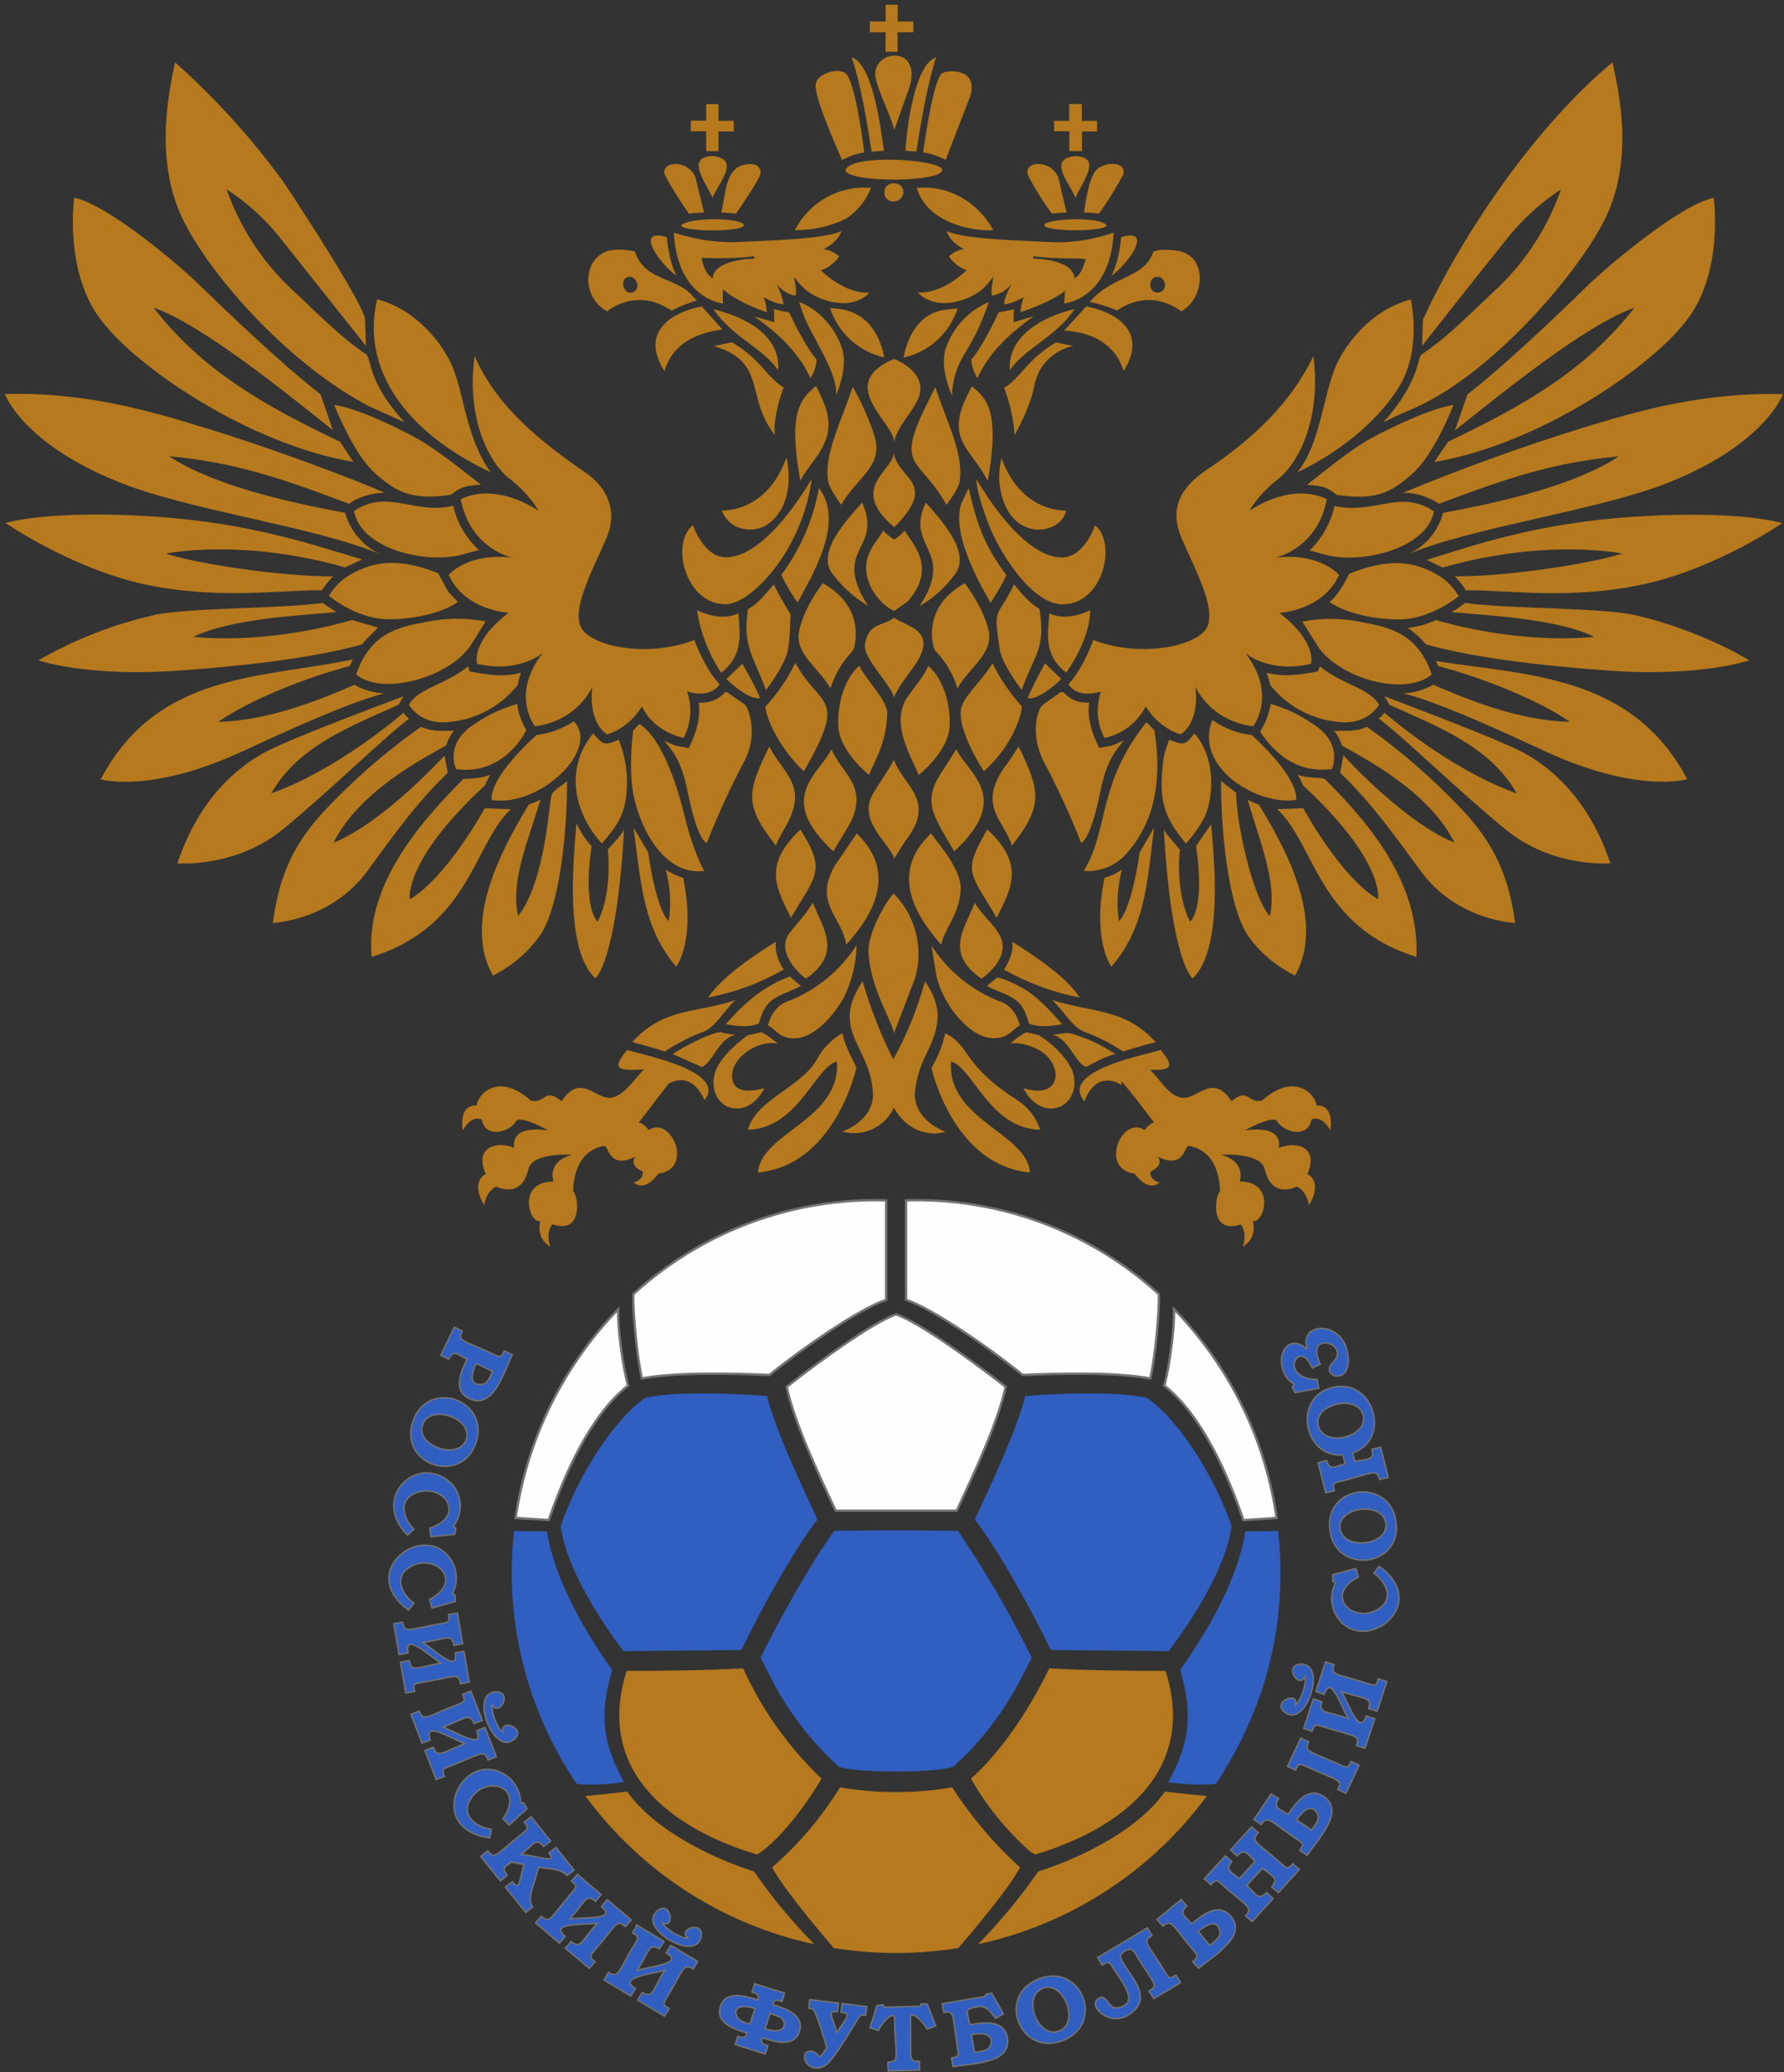
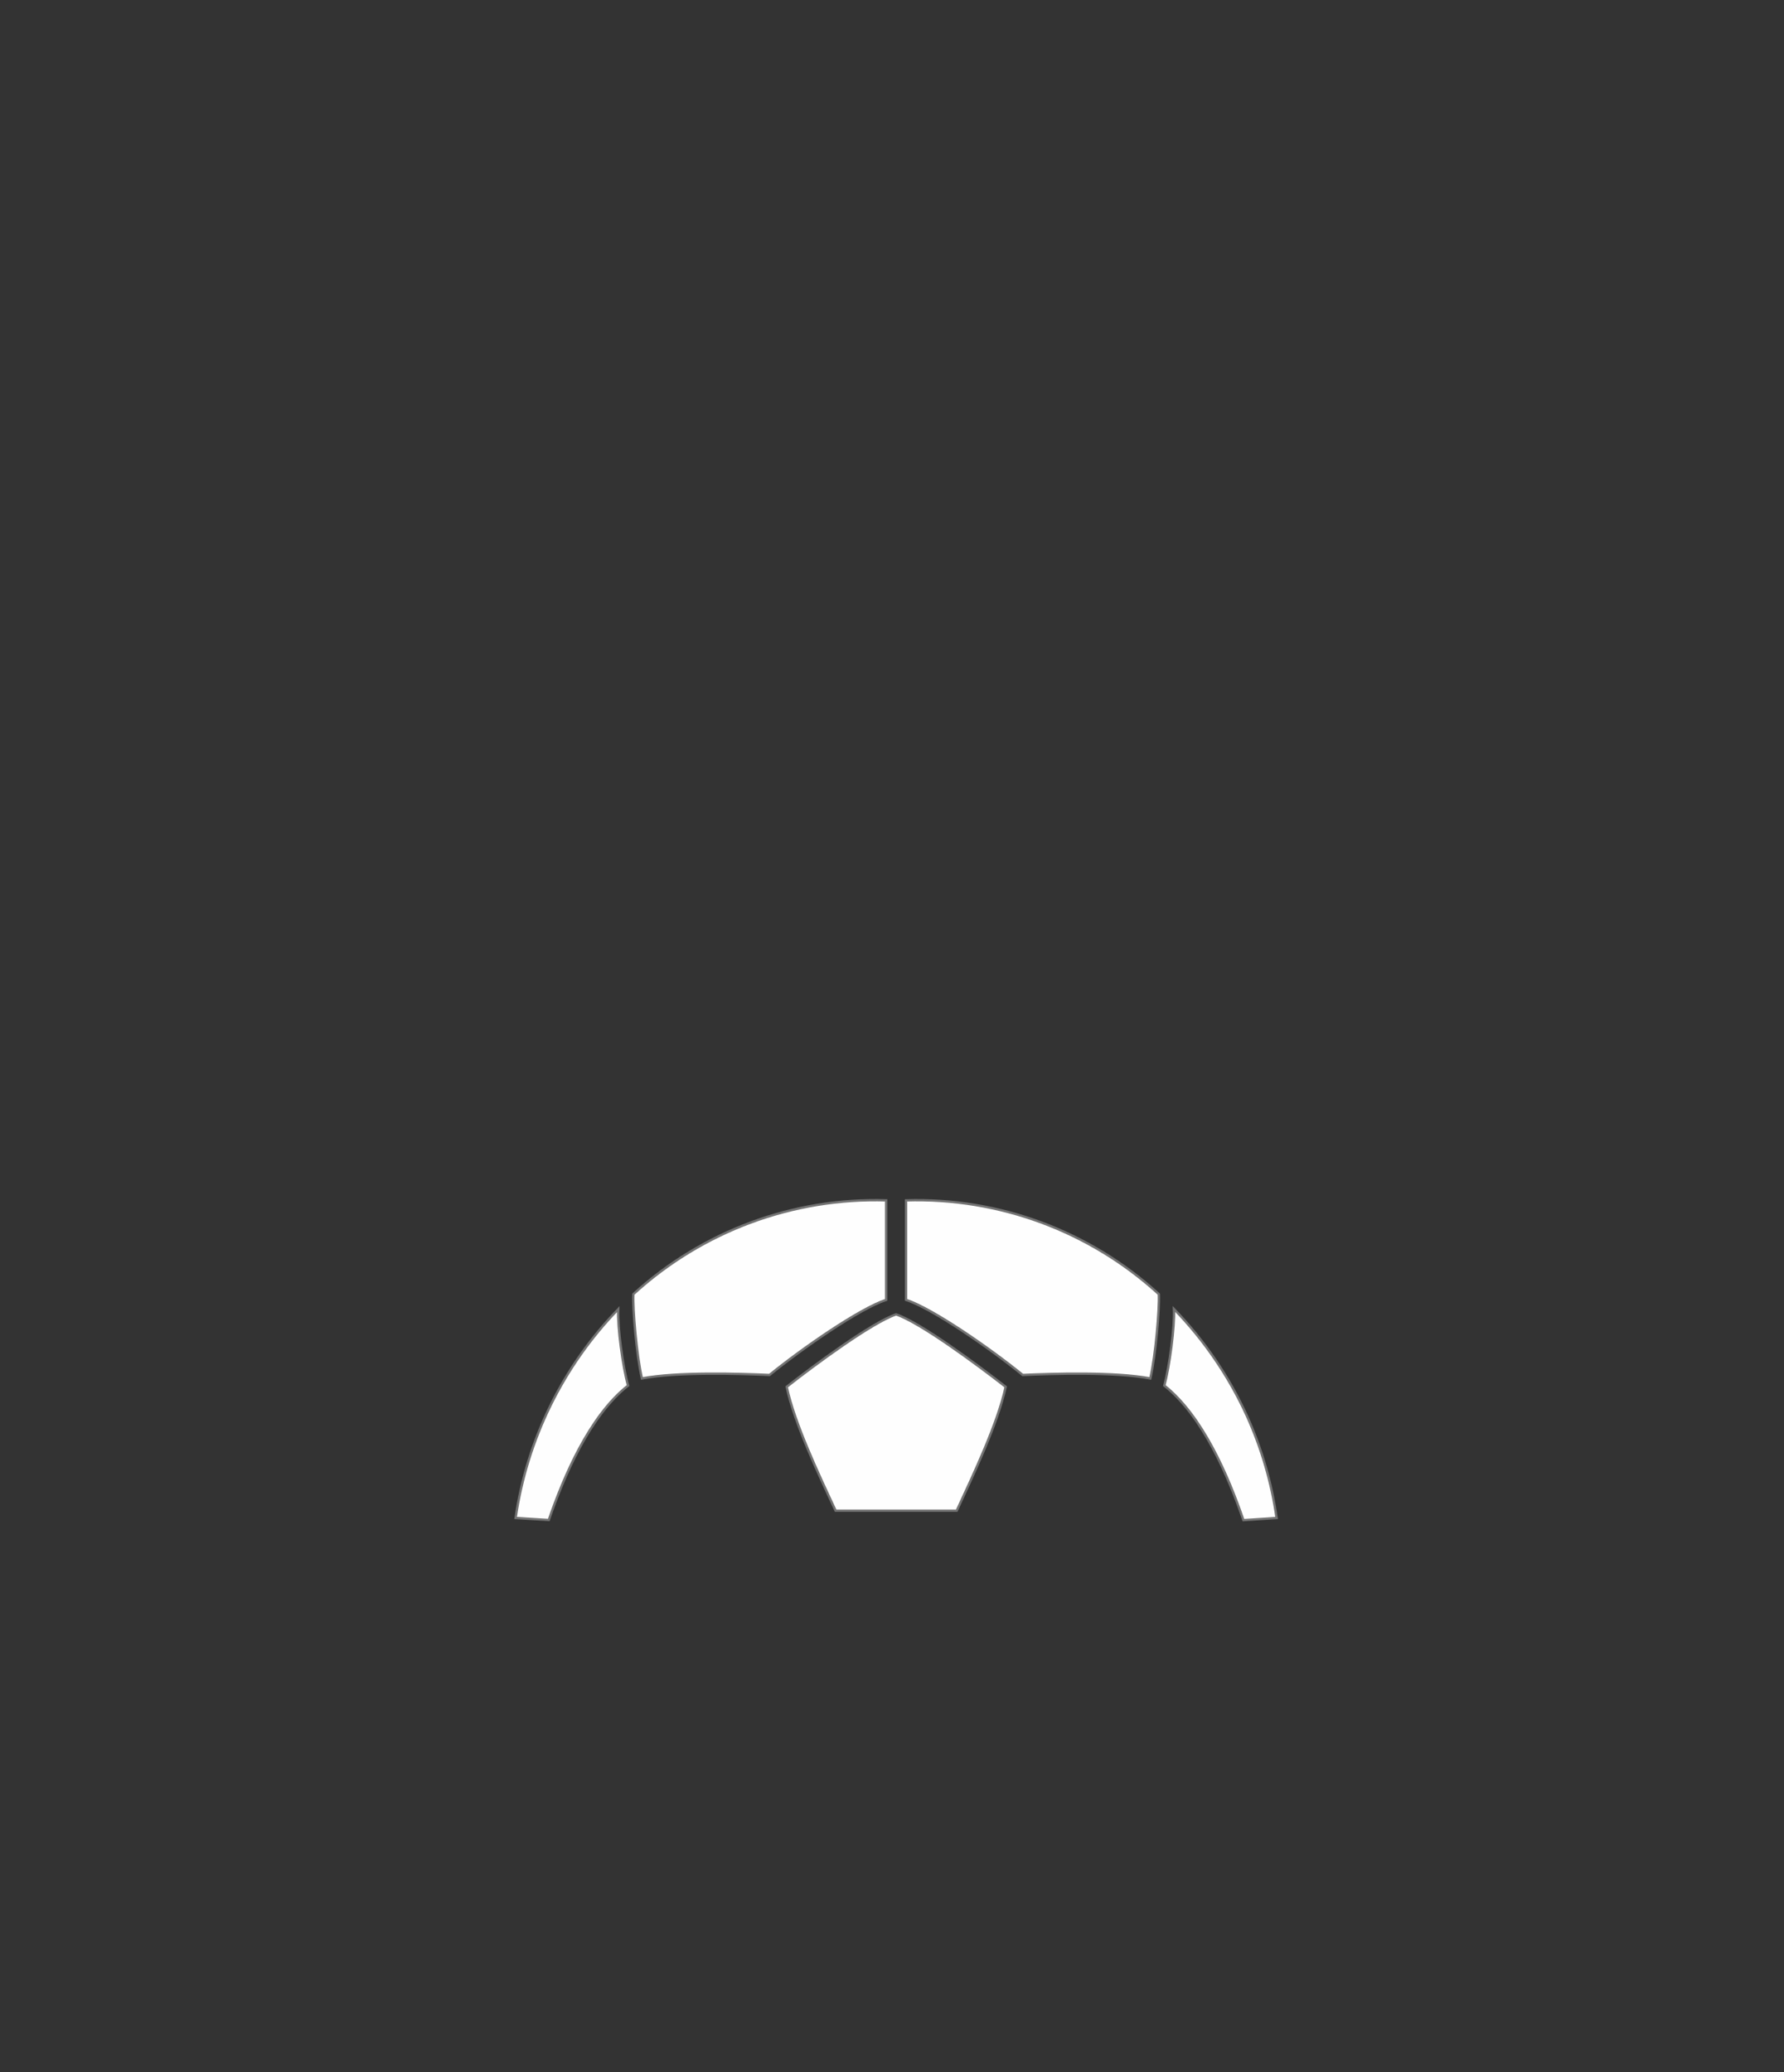
<svg xmlns="http://www.w3.org/2000/svg" width="99" height="115" viewBox="0 0 99 115" fill="none">
  <rect x="0" y="0" width="99" height="115" fill="#333333" stroke="none" />
-   <path fill-rule="evenodd" clip-rule="evenodd" d="M45.365 84.336C44.103 85.943 42.193 89.375 41.142 91.579L34.597 91.64C33.204 89.788 31.443 87.031 31.11 84.705C31.96 82.177 33.958 78.867 35.789 77.594C37.015 77.269 40.108 77.278 42.561 77.48C43.052 79.429 44.462 82.387 45.365 84.336ZM49.728 84.933L53.153 84.96C54.69 87.206 56.061 89.562 57.254 92.009L56.745 92.992C55.795 94.897 54.5 96.609 52.925 98.04C52.137 98.417 47.318 98.417 46.53 98.04C44.955 96.609 43.66 94.897 42.71 92.992L42.202 92C43.253 89.902 44.918 86.847 46.302 84.96L49.728 84.933ZM28.526 84.968L30.348 84.995C30.786 87.698 32.416 90.472 33.967 92.694C33.266 95.099 33.397 96.688 34.632 98.909C34.247 98.97 32.889 99.12 32.004 99.005C29.21 94.889 27.976 89.907 28.526 84.96V84.968ZM67.478 99.005C66.602 99.12 65.209 98.97 64.823 98.918C66.05 96.688 66.198 95.099 65.489 92.694C67.04 90.472 68.678 87.69 69.107 84.995L70.93 84.968C71.481 90.078 70.246 94.8 67.478 99.005ZM54.091 84.345C54.993 82.387 56.404 79.429 56.894 77.48C59.347 77.278 62.431 77.269 63.666 77.594C65.506 78.867 67.504 82.186 68.345 84.705C68.012 87.031 66.242 89.788 64.858 91.64L58.313 91.579C57.262 89.384 55.352 85.943 54.091 84.336V84.345Z" fill="#305EC1" />
  <path fill-rule="evenodd" clip-rule="evenodd" d="M49.728 72.95C51.077 73.407 54.196 75.716 55.808 76.971C55.37 78.99 54.038 81.799 53.092 83.845H46.372C45.417 81.799 44.086 78.99 43.656 76.971C45.251 75.716 48.387 73.407 49.728 72.95ZM69.195 78.586C70.009 80.386 70.564 82.292 70.842 84.249L69.002 84.371C68.17 81.948 66.75 78.595 64.613 76.901C64.902 75.821 65.191 73.653 65.147 72.652C66.826 74.383 68.195 76.391 69.195 78.586ZM64.306 71.827C64.35 72.617 64.131 75.224 63.833 76.506C61.879 76.128 58.349 76.242 56.754 76.313C54.932 74.829 51.752 72.626 50.28 72.143V66.621C55.448 66.464 60.475 68.328 64.297 71.818L64.306 71.827ZM35.149 71.827C35.105 72.617 35.325 75.224 35.622 76.506C37.576 76.128 41.107 76.242 42.701 76.313C44.524 74.829 47.704 72.626 49.176 72.143V66.621C44.007 66.464 38.98 68.328 35.158 71.818L35.149 71.827ZM34.308 72.661C34.264 73.661 34.553 75.821 34.851 76.901C32.705 78.595 31.286 81.948 30.453 84.363L28.613 84.249C29.249 79.882 31.242 75.828 34.308 72.661Z" fill="#FEFEFE" stroke="#737373" stroke-width="0.13" />
-   <path fill-rule="evenodd" clip-rule="evenodd" d="M71.447 98.031L72.182 96.468L72.629 96.67C72.349 97.267 72.62 97.144 74.513 98.013C74.82 98.154 74.863 98.013 74.977 97.759L75.424 97.969L74.688 99.532L74.241 99.321C74.522 98.733 74.267 98.865 72.366 97.987C72.06 97.847 72.016 97.969 71.893 98.242L71.447 98.031ZM73.961 87.76V87.4L75.24 87.049L75.38 87.523C73.365 88.568 75.196 90.244 76.589 89.235C77.369 88.673 76.87 87.751 76.239 87.312L76.537 86.926C79.559 89.112 75.538 92.035 74.136 89.639C73.986 89.365 73.904 89.059 73.9 88.746C73.895 88.434 73.967 88.126 74.11 87.848L73.961 87.76ZM74.364 84.828C74.522 86.074 77.062 85.793 76.905 84.547C76.756 83.318 74.215 83.608 74.364 84.828ZM73.794 84.916C73.488 82.396 77.159 81.975 77.474 84.486C77.79 86.987 74.11 87.426 73.794 84.907V84.916ZM73.155 79.13C73.462 80.36 75.95 79.771 75.643 78.542C75.345 77.34 72.848 77.937 73.155 79.13ZM75.065 80.641L75.187 81.115C75.844 80.948 76.3 81.088 76.134 80.439L76.615 80.316L77.036 82.001L76.554 82.115C76.388 81.466 76.204 81.773 74.276 82.247C73.926 82.326 73.97 82.44 74.049 82.739L73.567 82.853L73.146 81.185L73.619 81.053C73.777 81.668 74.11 81.378 74.644 81.246L74.522 80.755C72.349 80.93 71.701 77.559 73.935 77.006C76.23 76.436 77.246 79.903 75.065 80.641ZM67.136 107.968L66.488 107.196C67.627 106.239 67.732 107.196 67.697 107.371C67.644 107.591 67.329 107.81 67.136 107.968ZM66.514 109.241C67.364 108.539 69.23 107.45 68.31 106.362C67.627 105.563 66.759 106.248 66.129 106.774C65.778 106.353 65.375 106.204 65.866 105.791L65.55 105.423L64.21 106.529L64.534 106.906C65.042 106.476 65.007 106.818 66.312 108.355C66.531 108.618 66.418 108.679 66.19 108.873L66.514 109.241ZM72.787 101.569L71.946 101.007C72.787 99.778 73.146 100.673 73.155 100.84C73.164 101.077 72.927 101.367 72.787 101.569ZM72.542 102.973C73.155 102.052 74.662 100.515 73.462 99.708C72.585 99.128 71.937 100.024 71.481 100.7C71.017 100.392 70.605 100.357 70.956 99.831L70.544 99.567L69.58 100.989L69.983 101.27C70.351 100.717 70.404 101.033 72.103 102.174C72.384 102.359 72.287 102.455 72.13 102.701L72.542 102.973ZM42.456 112.603C43.683 112.99 43.639 112.217 43.332 111.971L42.736 111.734L42.456 112.603ZM42.894 111.26C43.604 111.48 44.646 111.831 44.366 112.735C44.077 113.666 42.99 113.315 42.298 113.104C42.193 113.429 42.333 113.446 42.614 113.534L42.465 113.999L40.8 113.473L40.949 113.016C41.238 113.104 41.361 113.156 41.457 112.84C40.757 112.621 39.688 112.287 39.977 111.366C40.257 110.461 41.335 110.769 42.044 110.997C42.15 110.681 42.018 110.655 41.729 110.567L41.878 110.102L43.542 110.619L43.394 111.085C43.113 110.997 42.982 110.936 42.885 111.26H42.894ZM41.615 112.34L41.895 111.471C40.529 111.05 40.651 112.033 41.308 112.244L41.615 112.34ZM72.349 95.933L72.883 94.291L73.356 94.441C73.146 95.081 73.523 94.95 74.802 95.362C74.294 94.397 73.838 92.992 73.488 94.037L73.023 93.879L73.558 92.237L74.031 92.386C73.821 93.018 74.101 92.852 76.046 93.484C76.379 93.589 76.397 93.484 76.484 93.176L76.957 93.326L76.423 94.976L75.95 94.827C76.16 94.186 75.774 94.318 74.46 93.896C74.898 94.713 75.459 96.328 75.818 95.239L76.291 95.389L75.748 97.03L75.275 96.881C75.485 96.266 75.214 96.407 73.278 95.792C72.936 95.678 72.918 95.792 72.813 96.091L72.349 95.933ZM72.436 93.343C72.436 93.255 72.436 93.15 72.41 93.045C72.095 93.808 71.166 92.36 72.226 92.36C73.637 92.369 72.489 95.871 71.341 95.064C70.483 94.458 72.095 93.817 71.893 94.625C72.182 94.37 72.393 93.712 72.436 93.343ZM66.829 104.281L67.995 103L68.363 103.324C67.933 103.798 68.363 103.904 68.774 104.273L69.65 103.307C69.212 102.921 69.099 102.517 68.652 103.008L68.284 102.675L69.458 101.393L69.826 101.718C69.388 102.201 69.65 102.157 71.21 103.526C71.473 103.763 71.534 103.667 71.736 103.439L72.112 103.755L70.938 105.045L70.57 104.72C71.017 104.22 70.553 104.123 70.062 103.684L69.186 104.641C69.686 105.08 69.826 105.537 70.281 105.036L70.649 105.37L69.484 106.652L69.116 106.327C69.554 105.835 69.23 105.853 67.732 104.518C67.469 104.29 67.408 104.378 67.197 104.606L66.829 104.281ZM60.916 108.644L63.667 107.003L63.929 107.424C63.343 107.766 63.675 107.828 64.736 109.575C64.902 109.865 65.016 109.759 65.261 109.619L65.515 110.04L64.026 110.927L63.763 110.505C64.341 110.172 64.026 110.137 62.966 108.363C62.694 107.916 62.151 108.46 62.177 108.583C62.3 109.364 64.332 110.813 62.563 111.866C61.555 112.463 60.285 111.313 60.986 110.9C61.529 110.584 61.433 111.866 62.414 111.287C63.071 110.892 62.107 109.794 61.669 109.066C61.511 108.82 61.38 108.934 61.17 109.066L60.907 108.644H60.916ZM57.867 110.356C56.684 110.813 57.595 113.183 58.778 112.726C59.943 112.27 59.023 109.9 57.858 110.356H57.867ZM57.648 109.829C60.013 108.908 61.354 112.323 58.98 113.253C56.605 114.175 55.265 110.76 57.648 109.829ZM54.082 113.911L53.907 112.919C55.352 112.674 55.002 113.525 54.87 113.674C54.704 113.841 54.327 113.868 54.082 113.911ZM52.286 111.208L52.374 111.69C53.031 111.585 52.829 111.831 53.162 113.832C53.224 114.166 53.092 114.166 52.803 114.219L52.891 114.702C53.986 114.517 56.141 114.526 55.904 113.113C55.729 112.086 54.625 112.235 53.819 112.375C53.679 111.568 53.451 111.506 54.301 111.366C54.713 111.295 55.002 111.682 55.247 112.015L55.685 111.778L55.037 110.619L54.704 110.681L54.678 110.804L52.286 111.208ZM48.676 111.295L49.018 111.278L49.053 111.401L51.068 111.348L51.112 111.225L51.454 111.216L51.927 112.445L51.454 112.621C51.235 112.217 50.516 111.48 50.525 112.033C50.578 114.271 50.359 114.421 51.016 114.403L51.033 114.895L49.29 114.939L49.272 114.447C49.956 114.421 49.693 114.21 49.64 112.024C49.631 111.585 49.009 112.138 48.746 112.691L48.273 112.542L48.676 111.287V111.295ZM44.935 110.979L46.53 111.173L46.469 111.655C45.873 111.585 46.206 111.963 46.442 112.814C46.898 112.05 47.327 111.761 46.67 111.682L46.731 111.199L48.098 111.366L48.037 111.848C47.783 111.822 47.774 111.805 47.643 112.006C47.292 112.533 46.241 114.412 45.742 114.666C44.717 115.193 44.252 113.753 45.041 113.85C45.549 113.911 45.321 114.552 45.882 113.648C45.794 113.358 45.286 111.585 45.093 111.506C45.025 111.485 44.954 111.47 44.883 111.462L44.935 110.979ZM71.271 76.216C71.42 76.523 71.569 76.664 71.814 76.831L71.709 76.971L71.867 77.296L73.181 77.05L73.094 76.567C70.912 76.506 72.042 74.32 72.752 75.777L72.822 75.926L73.269 75.716C72.323 73.784 75.065 74.566 73.952 75.628C73.216 76.339 74.89 76.971 74.82 75.4C74.714 73.205 71.972 73.319 72.55 74.891C71.543 73.96 70.754 75.171 71.271 76.216ZM27.334 76.111L26.423 75.672C25.775 77.015 26.73 76.874 26.888 76.795C27.098 76.69 27.238 76.33 27.334 76.111ZM28.43 75.189C27.939 76.207 27.361 78.244 26.055 77.629C25.109 77.191 25.565 76.172 25.915 75.435C25.425 75.207 25.171 74.855 24.899 75.435L24.461 75.215L25.206 73.662L25.652 73.872C25.363 74.469 25.652 74.337 27.518 75.224C27.816 75.373 27.86 75.242 27.983 74.978L28.43 75.189ZM25.871 79.894C26.266 78.709 23.839 77.884 23.445 79.087C23.059 80.263 25.477 81.071 25.871 79.894ZM26.415 80.07C25.626 82.466 22.113 81.299 22.91 78.902C23.699 76.497 27.203 77.656 26.415 80.061V80.07ZM35.351 106.853L36.849 107.749L36.595 108.17C36.017 107.819 36.069 108.214 35.368 109.355C36.385 109.092 37.927 108.952 36.963 108.39L37.226 107.968L38.715 108.864L38.47 109.285C37.9 108.934 37.997 109.224 36.937 110.979C36.761 111.278 36.867 111.313 37.138 111.48L36.875 111.901L35.386 111.006L35.64 110.584C36.218 110.936 36.183 110.523 36.884 109.355C35.99 109.592 34.273 109.768 35.263 110.365L35.009 110.786L33.52 109.891L33.765 109.469C34.352 109.821 34.264 109.469 35.29 107.784C35.474 107.486 35.368 107.433 35.097 107.275L35.36 106.853H35.351ZM37.892 107.529C37.979 107.556 38.067 107.565 38.181 107.565C37.524 107.09 39.144 106.529 38.899 107.538C38.566 108.908 35.377 107.011 36.446 106.081C37.234 105.379 37.497 107.099 36.753 106.713C36.928 107.055 37.541 107.407 37.892 107.521V107.529ZM32.039 104.027L33.362 105.15L33.047 105.528C32.53 105.089 32.512 105.484 31.636 106.494C32.688 106.406 34.221 106.52 33.371 105.809L33.695 105.431L35.027 106.555L34.703 106.932C34.194 106.494 34.238 106.818 32.907 108.355C32.688 108.618 32.784 108.679 33.02 108.881L32.705 109.25L31.373 108.126L31.698 107.758C32.206 108.188 32.232 107.793 33.134 106.748C32.223 106.836 30.48 106.731 31.365 107.477L31.04 107.845L29.718 106.722L30.042 106.353C30.541 106.792 30.523 106.441 31.82 104.94C32.048 104.676 31.952 104.606 31.715 104.404L32.039 104.027ZM29.472 100.831L30.559 102.183L30.173 102.482C29.753 101.955 29.595 102.394 28.929 102.912C30.138 103.087 30.927 103.421 30.462 102.842L30.848 102.534L31.855 103.79L31.47 104.097C31.146 103.702 30.366 103.719 29.893 103.632C29.63 104.65 29.218 105.414 29.56 105.835L29.174 106.142L28.044 104.738L28.438 104.439C28.859 104.975 28.806 104.395 29.078 103.482L28.377 103.351C28 103.64 27.816 103.658 28.149 104.079L27.764 104.387L26.677 103.035L27.063 102.727C27.475 103.237 27.483 102.956 29.104 101.665C29.367 101.455 29.271 101.358 29.087 101.139L29.472 100.831ZM29.069 100.068L29.244 100.384L28.263 101.288L27.913 100.937C29.209 99.084 26.8 98.444 26.038 99.989C25.626 100.84 26.493 101.428 27.264 101.525L27.177 102.008C23.48 101.481 25.652 97.021 28.027 98.496C28.535 98.812 28.903 99.471 28.894 100.068H29.069ZM26.134 93.87L26.765 95.485L26.301 95.661C26.055 95.037 25.854 95.371 24.592 95.854C25.573 96.266 26.853 97.083 26.458 96.056L26.914 95.88L27.545 97.504L27.08 97.68C26.844 97.065 26.747 97.346 24.82 98.084C24.496 98.207 24.557 98.303 24.671 98.593L24.207 98.768L23.576 97.153L24.04 96.978C24.286 97.601 24.505 97.267 25.793 96.776C24.943 96.424 23.462 95.503 23.883 96.574L23.418 96.749L22.805 95.143L23.261 94.967C23.497 95.573 23.611 95.292 25.503 94.563C25.836 94.432 25.784 94.335 25.679 94.037L26.134 93.861V93.87ZM27.711 95.933C27.769 96.015 27.84 96.086 27.922 96.144C27.667 95.353 29.323 95.915 28.5 96.565C27.387 97.443 26.055 94.001 27.475 93.905C28.517 93.844 27.685 95.345 27.317 94.607C27.256 94.976 27.501 95.626 27.711 95.933ZM25.381 89.524L25.67 91.228L25.188 91.315C25.065 90.657 24.794 90.947 23.471 91.166C24.347 91.763 25.442 92.825 25.258 91.737L25.749 91.649L26.038 93.361L25.556 93.448C25.433 92.772 25.258 93.08 23.252 93.405C22.91 93.457 22.954 93.571 23.006 93.879L22.516 93.966L22.218 92.255L22.709 92.167C22.823 92.834 23.103 92.544 24.461 92.307C23.716 91.798 22.437 90.613 22.639 91.745L22.148 91.833L21.85 90.121L22.341 90.034C22.455 90.674 22.604 90.437 24.619 90.086C24.969 90.025 24.943 89.911 24.89 89.612L25.381 89.524ZM25.258 88.532V88.892L23.97 89.243L23.839 88.769C25.854 87.725 24.014 86.048 22.63 87.049C21.859 87.611 22.341 88.541 22.971 88.98L22.674 89.366C19.66 87.163 23.699 84.257 25.083 86.663C25.39 87.18 25.398 87.936 25.1 88.445L25.258 88.532ZM25.293 84.81L25.232 85.162L23.909 85.293L23.848 84.81C26.012 84.108 24.496 82.15 22.945 82.923C22.087 83.344 22.42 84.336 22.963 84.872L22.612 85.205C20.58 83.151 23.068 80.728 24.89 82.194C25.644 82.791 25.758 83.959 25.153 84.705L25.293 84.81Z" fill="#315EC1" stroke="#737373" stroke-width="0.08" />
-   <path fill-rule="evenodd" clip-rule="evenodd" d="M42.009 102.929C42.929 102.394 44.489 100.621 45.584 98.716C43.761 96.971 42.286 94.895 41.238 92.597C39.03 92.72 36.236 92.737 34.773 92.737C33.012 98.321 37.243 101.49 42.009 102.929ZM34.808 99.436C34.808 99.436 33.327 99.611 32.486 99.681C35.576 103.885 40.095 106.811 45.19 107.907C43.96 106.66 42.84 105.309 41.843 103.869C39.504 103.123 36.323 101.586 34.808 99.436ZM57.175 102.771L57.446 102.929C62.221 101.49 66.444 98.321 64.683 92.737C63.22 92.737 60.425 92.72 58.226 92.597C56.956 95.231 55.343 97.425 53.88 98.716C54.75 100.239 55.863 101.609 57.175 102.771ZM64.648 99.436C63.132 101.595 59.952 103.123 57.613 103.869C56.618 105.309 55.502 106.66 54.275 107.907C59.365 106.807 63.88 103.882 66.969 99.681C66.128 99.611 64.648 99.436 64.648 99.436ZM52.847 99.198C50.884 99.55 48.58 99.55 46.617 99.198C45.592 100.861 44.322 102.358 42.85 103.64C43.376 104.694 45.356 107.047 46.267 108.118C48.559 108.487 50.896 108.487 53.188 108.118C54.099 107.047 56.08 104.694 56.605 103.64C55.161 102.331 53.895 100.837 52.838 99.198H52.847ZM37.112 60.134C36.665 60.695 36.113 61.45 35.447 62.302C35.447 62.302 35.701 62.319 35.999 62.715C37.278 61.898 38.514 64.9 36.542 65.137C36.542 65.137 35.824 66.2 35.167 65.629C35.167 65.629 35.754 65.489 35.657 65.014C35.657 65.014 34.886 64.716 35.254 64.198C33.748 64.962 33.765 63.496 33.52 63.61C33.52 63.61 31.881 63.689 31.802 66.103C32.1 66.366 32.381 68.543 30.655 67.947C30.655 67.947 30.252 68.385 30.541 69.193C30.541 69.193 29.735 68.798 29.98 67.771C29.367 67.929 28.666 65.576 30.716 65.576C30.716 65.576 30.313 64.479 31.741 64.093C31.741 64.093 29.604 63.935 29.332 64.856C29.279 65.032 29.043 66.489 27.527 65.857C27.527 65.857 26.993 66.085 26.87 66.893C26.52 66.314 26.309 65.532 26.949 65.155C26.301 63.636 27.58 63.312 28.526 63.706C28.491 63.285 28.517 62.495 30.418 62.732C30.418 62.732 28.754 61.801 28.613 62.276C28.14 62.916 26.914 63.136 26.73 62.135C26.73 62.135 26.195 61.819 25.687 62.741C25.687 62.741 25.398 61.319 26.45 61.354C26.45 60.88 27.571 59.387 29.463 61.09C30.304 61.257 30.191 60.327 31.163 61.117C32.302 59.405 33.16 61.266 34.098 60.88C34.694 60.669 35.132 60.002 35.727 59.352C34.413 59.431 33.835 59.405 34.808 58.273C35.727 58.562 40.362 59.458 39.1 61.055C38.619 60.037 37.962 59.703 37.112 60.134ZM52.461 57.351C53.88 58.044 53.337 59.071 56.5 61.09C57.075 61.475 57.507 62.04 57.727 62.697C54.941 62.679 53.933 59.177 52.776 58.922C52.549 62.161 56.982 62.864 57.157 65.076C52.864 64.672 51.69 59.273 51.69 59.273C51.69 59.273 52.225 58.387 52.426 57.465L52.461 57.351ZM56.964 57.289L57.621 57.447C57.709 57.447 59.4 58.606 59.593 59.739C59.899 61.565 57.77 62.328 56.789 60.388C58.874 61.064 58.997 59.221 57.867 58.413C57.402 58.062 56.553 57.816 56.062 57.921C56.062 57.921 56.465 57.535 56.964 57.289ZM61.888 58.501C61.301 58.65 60.793 58.949 60.267 59.221C59.654 58.984 59.312 57.623 58.392 57.43C59.269 57.368 59.023 57.166 60.25 57.641C60.688 57.798 61.24 58.079 61.888 58.501ZM60.18 61.126C58.752 59.449 63.483 58.562 64.411 58.273C65.103 59.124 65.138 59.44 63.824 59.37C64.455 60.02 64.762 60.651 65.401 60.88C66.347 61.266 67.197 59.405 68.345 61.117C69.309 60.327 69.204 61.257 70.036 61.082C71.937 59.387 73.058 60.88 73.058 61.354C74.11 61.319 73.821 62.741 73.821 62.741C73.312 61.819 72.778 62.135 72.778 62.135C72.603 63.136 71.368 62.916 70.894 62.276C70.746 61.801 69.09 62.732 69.09 62.732C70.991 62.495 71.017 63.285 70.973 63.706C71.919 63.32 73.207 63.636 72.559 65.155C73.199 65.532 72.988 66.314 72.638 66.893C72.515 66.085 71.972 65.857 71.972 65.857C70.465 66.489 70.229 65.041 70.176 64.856C69.904 63.935 67.767 64.093 67.767 64.093C69.195 64.479 68.792 65.576 68.792 65.576C70.842 65.576 70.132 67.929 69.528 67.771C69.773 68.798 68.958 69.193 68.958 69.193C69.256 68.385 68.853 67.955 68.853 67.955C67.127 68.543 67.407 66.375 67.705 66.112C67.626 63.689 65.98 63.61 65.98 63.61C65.734 63.487 65.76 64.962 64.254 64.198C64.621 64.716 63.85 65.023 63.85 65.023C63.763 65.489 64.341 65.638 64.341 65.638C63.684 66.2 62.966 65.137 62.966 65.137C60.994 64.9 62.23 61.898 63.509 62.715C63.807 62.319 64.052 62.302 64.052 62.302C63.237 61.248 62.685 60.511 62.23 60.002L62.239 60.213C61.45 59.739 60.618 59.923 60.18 61.126ZM58.392 55.507C60.775 56.236 62.396 55.964 64.131 57.834C64.131 57.834 62.948 58.15 62.326 58.36C62.326 58.36 61.327 57.676 60.215 57.281C59.487 57 59.155 56.245 58.392 55.507ZM55.72 53.813C56.009 53.348 56.246 52.83 56.176 52.268C57.201 52.918 59.155 54.164 59.917 55.367C58.441 55.077 57.021 54.553 55.712 53.813H55.72ZM54.765 54.726L55.317 54.27C55.387 54.199 56.298 54.533 57.061 55.033C57.805 55.542 58.55 56.403 58.944 56.842C58.944 56.842 57.823 57.114 57.096 56.806C56.719 55.279 56.009 55.34 54.765 54.726ZM51.69 52.479C52.581 53.867 53.883 54.942 55.414 55.551C56.377 55.823 56.596 56.912 56.596 56.912C56.185 57.114 55.992 57.623 55.142 57.623C53.775 57.623 52.303 55.692 51.971 54.182L51.69 52.479ZM54.099 50.108C54.695 51.162 56.062 51.847 55.519 53.111C55.238 53.795 54.467 54.322 54.467 54.322C52.479 52.918 53.425 51.706 54.099 50.108ZM46.758 57.351C46.872 58.106 47.494 59.089 47.52 59.273C47.52 59.273 46.355 64.672 42.062 65.076C42.237 62.846 46.67 62.153 46.442 58.922C45.277 59.15 44.27 62.671 41.501 62.697C41.992 61.003 44.392 60.388 45.312 58.834C45.637 58.205 46.14 57.686 46.758 57.342V57.351ZM42.255 57.289C42.736 57.535 43.157 57.921 43.157 57.921C41.86 57.658 40.126 59.08 40.756 60.204C41.124 60.81 42.421 60.388 42.421 60.388C41.457 62.319 39.311 61.582 39.626 59.739C39.819 58.597 41.501 57.456 41.501 57.456L42.255 57.289ZM37.331 58.501C37.988 58.062 39.521 57.272 40.012 57.289C40.318 57.395 40.826 57.43 40.826 57.43C39.88 57.623 39.547 58.984 38.943 59.221L37.331 58.501ZM40.809 55.507C40.047 56.245 39.714 57 38.995 57.281C37.9 57.676 36.893 58.36 36.893 58.36C36.253 58.15 35.088 57.834 35.088 57.834C36.84 55.902 38.636 56.245 40.809 55.507ZM43.49 53.813C42.184 54.561 40.763 55.086 39.285 55.367C40.161 54.111 41.939 52.97 43.052 52.268C42.99 52.812 43.192 53.365 43.49 53.813ZM44.453 54.726C43.174 55.349 42.491 55.297 42.114 56.806C41.396 57.114 40.275 56.842 40.275 56.842C41.37 55.613 42.377 54.735 43.831 54.199L44.445 54.726H44.453ZM47.537 52.444C47.515 53.451 47.276 54.442 46.837 55.349C46.074 56.684 45.014 57.632 44.077 57.632C43.227 57.632 43.052 57.114 42.614 56.912C42.614 56.912 42.824 55.823 43.796 55.542C45.338 54.93 46.648 53.846 47.537 52.444ZM45.102 50.1C45.75 51.654 46.705 52.935 44.725 54.313C44.147 53.91 43.043 52.681 43.867 51.715C44.147 51.364 44.83 50.609 45.093 50.1H45.102ZM50.77 60.616C50.683 62.205 52.461 62.811 52.461 62.811C51.62 63.092 50.315 62.794 49.605 61.477C49.362 62.002 48.941 62.424 48.416 62.667C47.891 62.91 47.297 62.958 46.74 62.802C46.74 62.802 48.545 62.205 48.44 60.616C48.265 58 46.039 57.184 47.87 54.463C48.301 55.958 48.87 57.41 49.57 58.799C50.326 57.429 50.917 55.973 51.331 54.463C52.479 56.122 52.023 57.228 51.331 58.659C51.032 59.274 50.843 59.936 50.77 60.616ZM54.8 46.044C56.947 48.037 56.071 49.38 55.309 50.942C53.889 48.484 53.399 48.476 54.669 46.237L54.792 46.044H54.8ZM51.664 46.255C52.26 47.045 53.328 48.291 53.311 49.318C53.276 50.723 52.373 51.592 52.233 52.435C50.656 50.644 49.43 48.379 51.664 46.255ZM49.605 57.36C49.553 56.736 48.256 54.814 48.194 52.795C48.177 51.785 49.071 50.17 49.587 49.582C50.185 50.186 50.611 50.939 50.822 51.763C51.032 52.587 51.021 53.452 50.788 54.27L49.605 57.36ZM56.526 41.426C57.735 43.919 57.902 44.71 56.15 46.939C55.729 45.456 54.047 44.701 56.027 42.199L56.526 41.426ZM53.066 41.584C53.749 42.98 56.193 44.236 52.952 47.255C51.725 45.122 51.086 44.464 52.461 42.55L53.066 41.584ZM49.623 47.65C49.342 46.773 47.643 45.614 48.396 44.139C48.65 43.665 49.5 42.471 49.605 42.146C50.052 43.568 52.041 44.402 50.236 46.676L49.623 47.65ZM55.072 36.791C55.405 37.555 56.132 38.582 56.702 39.205C56.736 39.24 56.631 39.908 56.15 40.847C55.75 41.585 55.225 42.247 54.599 42.805C54.599 42.805 52.873 40.197 53.416 39.083C53.679 38.468 54.643 37.581 55.081 36.8L55.072 36.791ZM58.892 37.687C58.445 38.126 57.534 38.863 57.034 38.749C57.175 38.31 57.989 36.809 57.989 36.809L58.892 37.687ZM59.172 37.336C57.91 36.352 58.138 35.202 58.235 34.044C59.26 34.535 60.495 33.868 60.495 33.868C60.495 35.062 59.829 36.361 59.172 37.336ZM56.281 32.437C56.693 32.937 57.113 33.473 57.683 33.798C58.051 36.08 57.367 36.343 56.702 38.292C56.702 38.292 55.589 36.861 55.475 36.019C55.124 33.578 55.273 34.474 56.272 32.437H56.281ZM53.127 38.205C52.894 37.41 52.466 36.685 51.883 36.098C51.813 36.036 51.033 33.763 53.539 32.367C53.539 32.367 54.581 33.71 54.862 35C55.142 36.282 53.767 37.055 53.136 38.205H53.127ZM51.515 36.958C52.654 37.941 52.803 39.934 52.663 40.601C52.417 41.892 50.972 43.024 50.972 43.024C50.744 42.26 49.307 40.197 50.367 38.67C50.77 38.099 51.226 37.599 51.515 36.958ZM49.614 38.722C49.439 37.968 47.844 36.502 48.002 35.738C48.212 34.526 49.009 34.772 49.614 34.281C50.218 34.763 52.067 34.93 50.832 36.818C50.42 37.441 49.885 38.02 49.605 38.722H49.614ZM49.614 33.912C48.633 33.429 47.835 32.147 48.124 31.024C48.343 30.26 48.746 29.944 49.009 29.452C49.219 29.645 49.36 29.786 49.614 29.944C49.894 29.786 50.017 29.645 50.209 29.452C50.507 30.049 52.093 31.436 50.367 33.385L49.614 33.912ZM55.571 25.414C56.693 28.522 59.163 28.329 59.163 28.337C58.892 29.742 55.887 30.181 55.475 26.898C55.405 26.397 55.475 25.897 55.58 25.405L55.571 25.414ZM54.187 26.599C55.913 29.496 57.656 31.006 59.006 30.936C60.206 30.866 60.767 29.154 60.767 29.154C61.993 30.119 61.231 33.543 58.971 33.543C57.245 33.543 55.379 30.585 54.783 28.89C54.564 28.276 54.187 27.24 54.187 26.608V26.599ZM53.758 27.091C54.222 29.171 54.643 30.286 55.843 31.919C55.528 32.639 54.967 33.455 54.967 33.455C54.24 32.174 52.794 29.584 53.355 27.916L53.758 27.091ZM51.375 27.898C52.154 28.776 53.854 30.585 53.048 31.796C52.517 32.549 51.83 33.178 51.033 33.64C53.083 30.479 50.175 30.427 51.375 27.898ZM49.623 29.259C47.056 27.091 49.553 26.16 49.596 25.133C49.833 26.643 52.111 26.74 49.631 29.259H49.623ZM51.9 21.473C52.601 23.588 53.495 25.203 53.25 26.74C53.179 27.179 52.523 28.021 52.523 28.021C50.989 25.265 49.57 26.09 51.568 22.157L51.909 21.473H51.9ZM49.623 24.501C49.5 23.351 46.381 21.306 49.614 19.919C50.472 20.27 51.471 21.06 50.919 22.21C50.595 22.886 49.728 23.808 49.631 24.501H49.623ZM53.933 21.437C54.52 21.912 54.993 22.403 55.072 23.72C55.16 25.01 54.809 26.687 54.809 26.687C53.898 24.87 52.339 24.405 53.81 21.683L53.933 21.437ZM58.594 19.006L59.558 19.199C59.575 19.208 57.77 19.471 57.394 21.437C57.166 22.579 56.5 23.808 56.281 24.168C56.334 23.369 55.843 21.753 55.72 21.534C56.754 20.858 56.912 20.033 58.594 19.006ZM53.145 17.118C52.924 17.796 52.53 18.404 52.003 18.883C51.476 19.362 50.834 19.694 50.139 19.849C50.42 18.409 51.164 17.373 52.435 17.189L53.136 17.118H53.145ZM54.87 16.767C54.538 17.773 54.088 18.737 53.53 19.638C53.092 20.329 52.849 21.128 52.829 21.947C52.829 21.947 52.12 20.428 52.479 19.357C52.668 18.779 52.98 18.248 53.393 17.801C53.806 17.354 54.31 17.002 54.87 16.767ZM48.273 1.194H49.149V0.263H49.815V1.194H50.683V1.791H49.806V2.871H49.141V1.791H48.273V1.194ZM58.498 6.707H59.33V5.776H60.031V6.707H60.88V7.295H60.039V8.384H59.339V7.286H58.498V6.698V6.707ZM59.19 11.799C58.576 11.825 58.62 11.825 58.375 11.86C57.873 11.179 57.425 10.46 57.034 9.709C56.798 8.91 58.34 8.831 58.734 9.867L59.19 11.799ZM60.153 11.799C60.25 11.175 60.416 9.946 60.81 9.463C61.24 8.963 62.563 8.902 62.326 9.709C61.924 10.453 61.476 11.171 60.986 11.86C60.74 11.825 60.775 11.825 60.162 11.79L60.153 11.799ZM59.61 8.665C61.257 8.665 60.022 10.157 59.68 10.973C59.312 10.095 58.147 8.866 59.61 8.665ZM59.628 17.162C58.559 18.742 56.964 19.252 56.036 20.542C55.913 18.637 57.893 17.575 59.523 17.18L59.628 17.162ZM57.367 17.549C55.764 18.69 54.774 19.778 54.24 20.998C53.872 20.384 53.907 19.945 53.907 19.945C54.581 19.19 55.414 17.338 55.414 17.338C55.694 17.303 56.009 17.215 56.272 17.162C56.237 17.39 56.255 17.882 56.255 17.882L57.367 17.549ZM60.285 17.004C62.405 17.443 63.561 18.698 62.352 20.595C61.678 18.312 59.05 18.356 59.05 18.356L60.276 17.004H60.285ZM64.359 13.87C65.095 13.87 65.813 13.826 66.304 14.485C66.829 15.24 66.61 16.671 65.55 17.285C65.55 17.285 63.938 15.889 61.976 17.241C61.976 17.241 61.494 16.978 60.477 16.758C61.765 15.24 63.491 15.494 64.008 13.958L64.359 13.87ZM64.227 15.363C63.702 15.363 63.702 16.241 64.227 16.241C64.814 16.241 64.753 15.363 64.227 15.363ZM62.221 13.159C64.008 12.633 62.685 14.572 61.678 15.31C62.011 14.634 62.142 13.905 62.221 13.159ZM52.531 12.826C53.539 13.291 56.702 13.352 58.401 13.44C60.127 13.528 61.8 12.913 61.8 12.913C61.608 16.618 59.058 16.846 59.058 16.846L59.102 16.144C58.296 16.794 56.631 17.329 56.631 17.329C56.649 16.872 56.807 16.495 56.807 16.495C56.106 16.899 55.712 16.89 55.712 16.89C55.773 16.363 56.15 15.749 56.15 15.749C55.65 16.363 55.046 16.407 55.046 16.407C54.958 16.109 55.133 15.354 55.133 15.354C54.87 15.652 54.441 16.442 53.013 16.758C51.585 17.057 50.937 16.232 50.937 16.232C52.339 16.32 53.635 15.003 53.635 15.003C52.934 14.73 52.663 14.221 52.663 14.221C53.066 13.853 53.504 13.826 53.504 13.826C52.706 13.458 52.531 12.826 52.531 12.826ZM57.341 14.221V14.353C57.341 14.353 59.549 14.353 59.636 15.45C60.031 15.187 60.101 14.81 60.25 14.397C60.294 14.309 58.681 14.397 57.341 14.221ZM50.875 10.429C52.68 10.253 54.292 11.254 55.124 12.773C54.064 12.861 51.454 12.413 50.875 10.429ZM50.858 8.41L50.245 8.366C50.315 7.067 50.779 3.52 51.953 3.187C51.541 4.328 51.059 6.961 50.858 8.419V8.41ZM52.479 8.875C52.088 8.665 51.664 8.523 51.226 8.454C51.401 7.26 51.83 4.424 52.277 4.065C52.514 3.889 54.336 3.722 53.837 5.355L52.479 8.866V8.875ZM49.623 7.225C49.482 6.461 48.571 4.811 48.571 4.1C48.571 2.66 51.427 2.519 50.341 5.197L49.623 7.225ZM61.415 12.492C61.415 12.878 57.954 12.878 57.954 12.492C57.954 12.167 60.88 11.965 61.415 12.492ZM44.419 46.044C45.89 48.37 45.251 48.59 43.893 50.942C43.122 49.38 42.281 48.028 44.419 46.044ZM47.546 46.255C49.745 48.397 48.562 50.653 46.959 52.435C46.731 50.872 45.119 50.144 46.328 48.045L47.546 46.255ZM42.693 41.426C43.393 42.831 44.664 43.472 43.858 45.359C43.534 46.079 43.183 46.5 43.06 46.939C41.273 44.657 41.457 43.963 42.693 41.426ZM46.136 41.584C46.723 42.919 48.063 43.568 47.301 45.429C47.126 45.833 46.6 46.641 46.241 47.255C43.034 44.262 45.426 43.024 46.136 41.584ZM44.138 36.791C45.514 39.346 47.082 38.503 44.611 42.805C43.726 42.014 42.649 40.417 42.465 39.24C43.135 38.507 43.699 37.683 44.138 36.791ZM40.309 37.687L41.186 36.844C41.203 36.809 42.035 38.31 42.176 38.749C41.676 38.854 40.765 38.134 40.309 37.687ZM40.02 37.336C39.324 36.293 38.866 35.109 38.68 33.868C38.68 33.868 39.933 34.535 40.975 34.044C41.063 35.141 41.264 36.405 40.02 37.336ZM42.938 32.437C43.271 33.122 43.875 34.105 43.875 34.105C43.84 34.5 43.858 35.185 43.735 36.019C43.612 36.861 42.509 38.301 42.509 38.301C41.834 36.44 41.186 35.896 41.51 33.798C42.106 33.499 42.5 32.92 42.938 32.437ZM46.083 38.205C45.444 37.055 44.068 36.282 44.348 35.009C44.611 33.71 45.663 32.367 45.663 32.367C48.168 33.771 47.371 36.036 47.371 36.036C47.134 36.405 46.539 36.826 46.083 38.205ZM47.686 36.949C48.037 37.713 49.193 38.793 49.237 39.556C49.202 41.339 48.413 42.427 48.23 43.015C48.23 43.015 46.801 41.883 46.556 40.592C46.416 39.925 46.556 37.932 47.686 36.949ZM43.648 25.405C43.928 26.705 43.77 28.372 42.5 29.163C41.913 29.514 40.572 29.602 40.047 28.329C40.047 28.329 42.517 28.522 43.639 25.405H43.648ZM45.041 26.59C44.822 28.355 44.05 30.19 42.955 31.594C41.816 33.025 40.87 33.534 40.257 33.534C38.023 33.534 37.191 30.146 38.452 29.145C38.452 29.145 39.022 30.857 40.204 30.927C41.562 30.997 43.288 29.496 45.041 26.59ZM45.444 27.082C46.88 28.961 45.128 31.823 44.261 33.447C44.261 33.447 43.682 32.63 43.358 31.91C44.419 30.486 45.133 28.832 45.444 27.082ZM47.844 27.89C49.027 30.55 46.109 30.392 48.168 33.622C47.38 33.153 46.694 32.529 46.153 31.787C45.452 30.769 46.609 29.329 47.266 28.548L47.844 27.89ZM47.318 21.464C47.756 22.219 48.317 23.439 48.545 24.273C49.009 25.888 47.537 26.52 46.679 28.013C46.679 28.013 46.048 27.17 45.96 26.731C45.698 25.256 46.644 23.518 47.318 21.464ZM45.286 21.429C45.724 22.289 46.162 23.202 45.899 24.176C45.584 25.282 44.883 25.756 44.419 26.678C44.419 26.678 44.068 25.002 44.138 23.702C44.226 22.394 44.699 21.903 45.277 21.429H45.286ZM40.625 18.997C42.307 20.015 42.456 20.858 43.499 21.516C43.358 21.745 42.868 23.36 43.008 24.15C41.343 22.096 42.596 20.077 39.617 19.208L40.625 18.997ZM46.057 17.11C47.686 17.11 48.703 18.04 49.079 19.84C48.385 19.685 47.743 19.354 47.215 18.877C46.687 18.4 46.291 17.794 46.066 17.118L46.057 17.11ZM44.348 16.758C45.706 17.285 46.469 18.514 46.731 19.348C47.082 20.419 46.398 21.938 46.398 21.938C46.504 20.665 45.032 18.69 44.541 17.355L44.348 16.758ZM40.721 6.707V7.295H39.871V8.384H39.188V7.286H38.338V6.698H39.188V5.776H39.871V6.707H40.721ZM40.02 11.799C40.318 10.736 40.178 9.007 41.773 9.112C42.035 9.13 42.272 9.376 42.184 9.709C42.079 10.043 40.984 11.667 40.844 11.86C40.599 11.825 40.634 11.825 40.012 11.79L40.02 11.799ZM39.057 11.799C38.426 11.825 38.478 11.825 38.233 11.86C37.743 11.171 37.296 10.453 36.893 9.709C36.639 8.928 38.207 8.814 38.601 9.867L39.066 11.799H39.057ZM39.609 8.665C41.081 8.866 39.907 10.104 39.539 10.973C39.188 10.148 37.962 8.665 39.609 8.665ZM39.591 17.162C41.247 17.566 43.323 18.541 43.183 20.542C42.263 19.252 40.669 18.742 39.591 17.162ZM41.852 17.566L42.964 17.882C42.964 17.882 42.964 17.39 42.947 17.162C43.209 17.215 43.507 17.303 43.796 17.338C43.796 17.338 44.638 19.19 45.312 19.945C45.312 19.945 45.347 20.384 44.979 20.998C44.427 19.787 43.472 18.69 41.852 17.566ZM38.943 17.004L40.073 18.268C40.178 18.356 37.532 18.321 36.875 20.595C35.649 18.698 36.814 17.443 38.943 17.004ZM34.037 13.87C34.475 13.826 34.948 13.888 35.228 13.958C35.78 15.626 37.532 15.345 38.452 16.451L38.671 16.671C37.69 16.987 37.261 17.241 37.261 17.241C35.298 15.889 33.686 17.285 33.686 17.285C32.136 16.407 32.372 14.055 34.037 13.87ZM34.965 15.363C34.256 15.363 34.641 16.592 35.228 16.153C35.552 15.898 35.272 15.363 34.965 15.363ZM36.998 13.159C37.086 13.905 37.208 14.625 37.541 15.31C36.56 14.59 35.193 12.633 36.998 13.159ZM46.705 12.826C46.705 12.826 46.504 13.458 45.689 13.826C45.689 13.826 46.127 13.853 46.565 14.221C46.565 14.221 46.302 14.73 45.557 15.011C45.557 15.011 46.872 16.328 48.247 16.241C48.247 16.241 47.625 17.057 46.171 16.758C44.76 16.442 44.305 15.652 44.05 15.354C44.05 15.354 44.252 16.109 44.138 16.407C44.138 16.407 43.56 16.363 43.087 15.749C43.087 15.749 43.411 16.363 43.481 16.89C43.481 16.89 43.069 16.89 42.377 16.495C42.377 16.495 42.535 16.872 42.552 17.329C42.552 17.329 40.923 16.794 40.126 16.056C40.126 16.056 40.09 16.548 40.126 16.846C40.126 16.846 37.585 16.618 37.392 12.913C38.514 13.264 39.609 13.466 40.783 13.44C42.5 13.352 45.68 13.291 46.705 12.826ZM41.852 14.221C40.502 14.397 38.934 14.309 38.934 14.309C39.022 14.801 39.197 15.222 39.547 15.45C39.635 14.362 41.852 14.353 41.852 14.353V14.221ZM47.003 12.114C46.105 12.559 45.114 12.785 44.112 12.773C44.503 12.005 45.114 11.372 45.866 10.955C46.618 10.537 47.478 10.354 48.335 10.429C48.068 11.109 47.604 11.693 47.003 12.106V12.114ZM48.37 8.419C48.124 6.856 47.73 4.451 47.257 3.187C48.422 3.52 48.869 7.049 49.053 8.366L48.37 8.419ZM46.723 8.875C46.337 7.945 45.295 5.68 45.26 4.776C45.233 4.091 46.486 3.731 46.924 4.065C47.38 4.424 47.818 7.26 47.958 8.454C47.52 8.542 47.257 8.612 46.731 8.875H46.723ZM50.131 10.657C50.131 11.316 49.079 11.403 49.079 10.657C49.079 10.008 50.131 10.008 50.131 10.657ZM37.795 12.501C38.338 12.018 41.273 12.097 41.273 12.501C41.273 12.887 37.795 12.878 37.795 12.501ZM46.915 9.428C47.327 8.498 52.286 8.866 52.286 9.428C52.286 10.148 46.915 10.148 46.915 9.428ZM73.505 43.226C76.204 45.895 78.771 49.134 78.604 53.111C73.137 51.416 72.997 46.878 70.877 44.911L72.323 44.859C73.199 46.439 74.916 49.02 76.475 49.907C76.475 49.907 76.878 47.808 72.305 43.586C72.235 43.41 72.147 43.208 72.007 42.998C72.559 43.208 73.216 43.129 73.505 43.226ZM58.839 38.433C59.093 38.222 59.216 39.047 60.443 38.995C60.329 39.846 60.565 40.645 61.003 41.514C61.529 41.383 61.494 41.514 62.361 41.093C61.888 41.707 61.415 42.181 61.047 43.998C60.495 46.711 59.996 46.781 59.996 46.781C59.394 45.251 58.707 43.756 57.937 42.304C57.148 40.821 57.543 39.284 57.919 39.083L58.839 38.433ZM71.972 26.23C73.374 24.58 73.426 21.473 74.373 19.822C74.706 19.243 75.923 17.25 78.289 16.618C78.289 16.618 78.902 19.225 77.728 21.323C76.677 23.114 74.583 25.002 71.972 26.222V26.23ZM74.18 27.46C73.742 27.17 73.672 26.977 72.533 26.907C73.234 26.362 74.916 24.966 76.099 24.317C77.413 23.606 79.559 22.622 80.654 22.482C80.654 22.482 79.629 25.16 78.429 26.239C77.202 27.363 76.326 27.784 74.18 27.468V27.46ZM73.391 30.743L72.673 30.55C73.366 29.881 73.847 29.023 74.057 28.083C76.317 28.574 77.684 27.117 79.577 28.381C79.165 30.55 75.275 31.366 73.4 30.743H73.391ZM73.786 33.411C74.487 32.797 74.767 31.954 74.898 31.831C76.23 31.305 77.588 31.015 78.928 31.506C80.269 32.016 80.619 32.595 80.952 33.087C80.952 33.087 79.472 34.316 77.781 34.377C76.063 34.412 74.478 33.921 73.786 33.411ZM73.155 35.905L72.27 34.5C73.371 34.286 74.503 34.298 75.599 34.535C77.124 34.816 78.683 35.167 79.454 37.432C78.026 38.661 74.408 37.704 73.146 35.905H73.155ZM70.29 37.336C71.254 37.599 72.182 37.441 73.137 37.265L73.242 36.984C74.495 38.011 76.011 38.187 76.528 39.118C76.528 39.118 75.888 40.276 74.25 40.066C73.516 39.994 72.805 39.776 72.158 39.423C71.51 39.07 70.941 38.59 70.483 38.011C70.434 37.782 70.369 37.556 70.29 37.336ZM70.526 39.065C71.28 39.328 71.814 39.469 72.927 40.224C74.565 41.303 73.908 42.682 73.908 42.682C71.438 43.015 70.237 41.014 69.922 40.619C70.237 40.118 70.404 39.644 70.526 39.065ZM69.466 40.794C72.252 43.366 71.919 44.394 71.919 44.394C69.852 44.745 66.225 42.62 67.276 39.96C67.916 40.417 68.678 40.715 69.466 40.794ZM66.286 40.706C67.285 41.83 67.407 43.647 66.987 44.982C66.742 45.798 65.813 46.816 65.813 46.816C64.56 45.324 64.315 44.402 64.534 42.374C64.586 41.883 64.683 41.602 64.876 41.058C65.629 41.312 65.699 41.462 66.286 40.706ZM64.061 40.531C64.429 42.866 64.28 45.333 62.571 47.308C61.538 48.537 60.145 48.335 60.145 48.335C61.555 46 60.889 43.48 63.623 40.083L64.061 40.531ZM79.682 34.412C84.676 35.843 88.46 35.343 88.46 35.343C86.41 34.324 82.415 34.149 80.549 33.973C81.013 33.71 81.25 33.499 81.294 33.464C83.519 33.78 88.583 33.727 90.502 34.096C92.429 34.465 95.294 35.562 97.073 36.651C97.073 36.651 94.339 37.599 89.205 37.213C84.062 36.844 80.952 36.282 79.13 35.764C78.841 35.408 78.498 35.1 78.114 34.851C78.659 34.791 79.192 34.643 79.691 34.412H79.682ZM79.804 36.967L79.682 36.686C84.658 37.485 90.546 37.406 93.629 43.243C93.629 43.243 90.878 44.086 85.692 41.672C80.514 39.258 78.893 38.749 77.894 38.486C78.692 38.433 79.261 38.169 79.542 38.003C81.609 38.907 84.36 39.995 87.12 40.066C85.368 38.837 82.126 37.564 79.804 36.967ZM77.106 39.118L76.826 38.644C78.149 39.153 82.879 40.926 84.413 41.707C85.955 42.497 88.162 44.279 89.363 47.914C89.363 47.914 86.165 48.195 83.537 46.026C80.908 43.876 77.833 40.847 76.51 39.881C76.65 39.785 76.756 39.662 76.826 39.556C76.826 39.556 80.391 42.691 84.167 44.034C82.696 41.426 79.769 40.32 77.106 39.118ZM74.548 41.927C78.446 46.062 80.707 46.755 80.707 46.755C79.261 43.876 75.678 42.076 74.46 41.374C74.39 41.11 74.25 40.829 74.04 40.557C74.837 40.557 75.266 40.61 75.853 40.338C77.865 41.768 79.724 43.404 81.399 45.219C83.125 47.15 83.764 48.95 84.08 51.223C84.08 51.223 80.838 51.118 78.806 48.3C76.773 45.5 75.748 44.209 74.373 42.892L74.548 41.927ZM70.465 50.837C70.903 48.932 69.817 46.465 69.239 44.385C69.44 44.49 69.642 44.578 69.852 44.648C71.525 47.361 73.505 51.241 71.867 54.147C71.867 54.147 70.115 53.339 69.16 51.776C68.196 50.196 67.758 46.36 67.758 43.349L68.599 43.998C68.599 45.561 69.458 49.705 70.465 50.846V50.837ZM66.374 46.957L67.206 45.745C67.381 47.633 67.889 52.707 66.181 54.305C66.181 54.305 64.998 53.444 64.586 46.053C64.841 46.465 65.279 46.904 65.471 47.15C65.471 47.15 65.191 49.494 66.041 51.153C66.041 51.153 66.899 50.504 66.374 46.957ZM63.246 47.308L64.043 45.939C63.64 49.266 63.5 51.504 61.678 53.655C61.678 53.655 60.583 52.224 61.292 48.721C61.608 48.634 61.923 48.493 62.256 48.265C62.256 48.265 61.853 49.687 62.098 51.118C62.098 51.118 62.755 50.644 63.246 47.308ZM72.883 19.752C73.347 23.325 72.007 25.756 70.912 26.599C69.799 27.468 69.335 28.346 69.335 28.346C71.963 26.661 73.628 27.714 73.628 27.714C73.12 30.436 70.807 30.945 70.807 30.945C73.295 30.672 74.311 31.91 74.311 31.91C73.4 33.903 70.999 34.017 70.999 34.017C73.12 35.65 72.752 36.844 72.752 36.844C70.395 37.388 69.107 36.247 69.107 36.247C70.912 38.573 69.537 40.312 69.537 40.312C67.118 39.995 66.339 38.117 66.339 38.117C66.584 40.224 65.506 40.759 65.506 40.759C64.219 40.355 63.579 39.205 63.579 39.205C63.352 39.65 63.029 40.038 62.633 40.342C62.238 40.645 61.78 40.857 61.292 40.961C60.583 39.627 61.099 38.38 61.099 38.38C59.715 38.801 59.295 37.976 59.295 37.976C60.162 37.02 60.67 35.518 60.67 35.518C63.071 36.458 66.014 35.966 66.856 35.009C67.679 34.044 66.304 31.594 65.559 29.847C64.727 27.89 65.944 26.757 67.031 26.029C69.484 24.378 71.595 22.438 72.892 19.752H72.883ZM25.722 43.226C26.327 43.226 26.782 43.156 27.212 42.998C27.08 43.208 26.993 43.401 26.923 43.577C22.349 47.808 22.744 49.907 22.744 49.907C24.294 49.02 26.02 46.43 26.905 44.859L28.351 44.911C26.248 46.878 26.09 51.408 20.623 53.111C20.273 49.23 23.138 45.807 25.722 43.226ZM78.963 17.733C81.241 12.834 85.219 7.023 89.477 3.459C89.941 5.469 90.668 9.209 88.916 12.448C87.278 15.521 82.564 20.955 78.254 22.754C77.728 22.965 77.211 23.211 76.764 23.439C78.718 21.262 78.63 20.015 78.867 19.691C80.426 18.655 82.021 16.978 83.107 15.986C84.696 14.466 85.901 12.588 86.621 10.508C85.461 11.276 84.432 12.224 83.572 13.317C81.977 15.301 80.304 17.434 78.911 19.199L78.963 17.733ZM80.356 24.519C84.562 22.5 87.961 20.595 90.694 17.083C88.031 17.996 83.274 21.876 80.742 23.887L81.434 21.894C83.677 20.138 86.927 17.013 87.978 15.968C89.065 14.897 93.191 11.368 95.101 10.982C95.101 10.982 95.662 14.985 93.691 17.654C91.728 20.358 85.368 24.677 79.594 25.642L80.356 24.519ZM80.076 28.469C83.23 27.881 87.365 26.959 89.836 25.326C86.165 25.677 83.633 26.538 79.857 27.96C79.267 27.566 78.577 27.353 77.868 27.345C81.169 25.98 84.531 24.767 87.943 23.711C90.747 22.86 94.427 21.753 98.947 21.876C98.947 21.876 97.992 24.571 92.788 26.705C88.898 28.32 81.714 29.224 78.061 30.795C78.552 30.588 78.989 30.27 79.338 29.867C79.688 29.463 79.94 28.985 80.076 28.469ZM80.058 31.498L79.174 31.076C81.714 30.286 85.28 29.031 90.668 28.68C94.611 28.416 97.432 28.645 98.903 29.031C98.903 29.031 95.311 31.533 91.211 32.428C87.12 33.306 83.782 32.744 81.346 32.762C81.173 32.481 80.967 32.222 80.733 31.989C83.572 32.007 88.303 31.287 90.02 30.725C90.02 30.725 85.885 29.847 80.058 31.498ZM20.256 17.733L20.308 19.199L15.638 13.317C14.782 12.214 13.745 11.264 12.572 10.508C13.306 12.587 14.519 14.464 16.111 15.986C17.207 16.978 18.792 18.655 20.352 19.691C20.623 20.068 20.474 21.297 22.454 23.439L20.474 22.544C16.217 20.323 11.976 15.67 10.285 12.448C8.577 9.209 9.278 5.469 9.716 3.459C11.926 5.429 13.923 7.627 15.673 10.016C16.243 10.842 20.256 16.978 20.256 17.733ZM40.388 38.45L41.343 39.109C41.431 39.161 42.184 40.601 41.273 42.313C40.505 43.765 39.82 45.26 39.223 46.79C39.223 46.79 38.724 46.72 38.172 44.007C37.813 42.19 37.348 41.716 36.858 41.11C37.699 41.523 37.69 41.391 38.216 41.523C38.645 40.671 38.882 39.837 38.776 39.003C39.626 39.039 40.09 38.6 40.266 38.389L40.388 38.442V38.45ZM27.238 26.213C22.674 24.08 19.984 20.595 20.93 16.609C23.296 17.241 24.522 19.243 24.846 19.813C25.766 21.402 25.722 24.124 27.238 26.222V26.213ZM25.03 27.46C22.892 27.776 22.025 27.354 20.772 26.23C19.59 25.151 18.547 22.473 18.547 22.473C19.66 22.614 21.815 23.597 23.103 24.317C24.286 24.958 25.976 26.353 26.686 26.898C25.53 26.968 25.459 27.161 25.021 27.46H25.03ZM25.819 30.734C23.926 31.349 20.072 30.593 19.642 28.364C21.543 27.1 22.971 28.583 25.153 28.074C25.364 29.019 25.863 29.875 26.581 30.523L25.819 30.734ZM25.416 33.403C24.724 33.912 23.155 34.404 21.447 34.368C19.73 34.316 18.249 33.069 18.249 33.069C18.582 32.586 18.933 32.007 20.282 31.498C21.622 31.006 22.998 31.287 24.312 31.814L24.881 32.85L25.407 33.403H25.416ZM26.064 35.896C24.82 37.651 21.158 38.626 19.765 37.432C20.545 35.15 22.095 34.798 23.62 34.526C24.716 34.289 25.848 34.277 26.949 34.491L26.073 35.896H26.064ZM28.911 37.336C28.824 37.564 28.754 37.862 28.736 38.011C28.279 38.59 27.709 39.071 27.062 39.423C26.414 39.776 25.703 39.995 24.969 40.066C23.331 40.276 22.691 39.118 22.691 39.118C23.208 38.187 24.724 38.011 25.976 36.984L26.064 37.265C27.028 37.441 27.948 37.608 28.911 37.336ZM28.701 39.065C28.754 39.592 28.946 40.066 29.209 40.522C28.964 41.005 27.781 43.015 25.311 42.691C25.311 42.691 24.636 41.303 26.274 40.224C27.396 39.469 27.939 39.328 28.701 39.065ZM29.753 40.794C30.506 40.715 31.216 40.443 31.846 40.031C33.336 41.611 29.919 44.824 27.291 44.402C27.291 44.402 26.966 43.366 29.761 40.803L29.753 40.794ZM32.915 40.706C33.502 41.374 33.537 41.383 34.334 41.058C34.82 42.252 34.924 43.568 34.632 44.824C34.334 45.816 33.73 46.413 33.397 46.816C31.846 45.105 31.321 42.638 32.915 40.706ZM35.141 40.531L35.491 40.18C36.849 41.084 37.681 43.963 38.058 45.552C38.233 46.307 38.741 47.808 39.083 48.335C36.805 48.651 35.377 45.789 35.088 43.718C34.965 42.752 35.018 41.435 35.141 40.531ZM18.863 24.51L19.607 25.634C13.842 24.668 7.473 20.349 5.519 17.645C3.557 14.976 4.118 10.973 4.118 10.973C6.027 11.36 10.163 14.889 11.214 15.96C12.3 17.013 15.542 20.138 17.785 21.885L18.477 23.878C15.945 21.859 11.205 18.005 8.524 17.074C11.188 20.542 14.701 22.535 18.863 24.51ZM19.152 28.46C19.296 28.973 19.552 29.447 19.9 29.849C20.248 30.251 20.681 30.571 21.167 30.787C17.505 29.215 10.303 28.311 6.448 26.696C1.226 24.563 0.271 21.868 0.271 21.868C4.792 21.745 8.446 22.851 11.258 23.711C14.578 24.703 19.581 26.555 21.333 27.345C20.685 27.363 19.958 27.539 19.362 27.96C15.577 26.529 13.063 25.669 9.374 25.318C11.871 26.95 15.928 27.863 19.152 28.46ZM19.152 31.489C13.343 29.847 9.199 30.725 9.199 30.725C10.899 31.287 15.647 32.007 18.486 31.989C18.205 32.27 18.03 32.516 17.855 32.762C15.428 32.744 12.099 33.297 7.999 32.428C3.89 31.515 0.307 29.022 0.307 29.022C1.778 28.636 4.634 28.408 8.577 28.671C13.939 29.022 17.513 30.286 20.098 31.05L19.152 31.489ZM19.537 34.412L20.983 34.834C20.737 35.079 20.404 35.378 20.08 35.764C18.24 36.291 15.139 36.844 10.005 37.213C4.862 37.599 2.129 36.651 2.129 36.651C4.177 35.471 6.392 34.612 8.7 34.105C10.636 33.727 15.709 33.78 17.907 33.464C17.951 33.499 18.232 33.71 18.67 33.973C16.786 34.149 12.809 34.324 10.741 35.343C10.741 35.343 14.534 35.843 19.537 34.412ZM19.414 36.967C17.093 37.564 13.886 38.828 12.108 40.066C14.859 39.995 17.61 38.907 19.677 38.003C19.958 38.178 20.527 38.442 21.316 38.486C20.334 38.749 18.705 39.258 13.518 41.672C8.349 44.086 5.589 43.252 5.589 43.252C8.743 37.274 14.534 37.669 19.572 36.598L19.414 36.967ZM22.113 39.118C19.441 40.329 16.549 41.4 15.051 44.034C18.827 42.691 22.393 39.556 22.393 39.556C22.463 39.662 22.568 39.785 22.7 39.89C21.386 40.856 18.319 43.876 15.691 46.035C13.036 48.195 9.847 47.914 9.847 47.914C11.048 44.279 13.264 42.497 14.789 41.707C16.322 40.917 21.053 39.153 22.393 38.644L22.113 39.118ZM24.671 41.927L24.846 42.892C23.471 44.209 22.446 45.5 20.422 48.3C18.372 51.118 15.139 51.223 15.139 51.223C15.454 48.941 16.076 47.15 17.802 45.219C19.479 43.399 21.344 41.763 23.366 40.338C23.961 40.61 24.373 40.557 25.188 40.557C24.978 40.829 24.837 41.11 24.759 41.374C23.532 42.076 19.958 43.876 18.512 46.764C18.512 46.764 20.772 46.062 24.671 41.935V41.927ZM28.754 50.837C30.304 48.853 30.462 44.437 30.62 44.086C30.751 43.823 31.251 43.568 31.47 43.349C31.47 46.36 31.032 50.196 30.059 51.776C29.379 52.79 28.445 53.607 27.352 54.147C25.714 51.241 27.694 47.361 29.349 44.648C29.56 44.578 29.779 44.49 29.989 44.385C29.384 46.465 28.289 48.932 28.754 50.837ZM32.828 46.957C32.319 50.504 33.169 51.153 33.169 51.153C34.01 49.485 33.73 47.15 33.73 47.15C33.94 46.904 34.387 46.465 34.632 46.044C34.212 53.444 33.038 54.296 33.038 54.296C31.312 52.716 31.829 47.633 31.986 45.71C32.206 46.114 32.495 46.641 32.828 46.957ZM35.973 47.308C36.446 50.644 37.103 51.118 37.103 51.118C37.366 49.687 36.945 48.265 36.945 48.265C37.278 48.493 37.629 48.634 37.909 48.721C38.636 52.224 37.523 53.655 37.523 53.655C35.727 51.504 35.587 49.266 35.158 45.939L35.973 47.308ZM26.336 19.752C27.562 22.596 30.059 24.563 32.556 26.274C33.415 26.871 34.396 28.118 33.66 29.847C32.915 31.603 31.54 34.044 32.372 35.009C33.204 35.975 36.139 36.458 38.531 35.518C38.531 35.518 39.048 37.02 39.933 37.976C39.933 37.976 39.495 38.801 38.128 38.38C38.128 38.38 38.636 39.627 37.935 40.952C37.935 40.952 36.323 40.68 35.622 39.205C35.622 39.205 34.983 40.364 33.695 40.759C33.695 40.759 32.644 40.224 32.863 38.126C32.863 38.126 32.092 39.995 29.691 40.312C29.691 40.312 28.307 38.573 30.112 36.247C30.112 36.247 28.797 37.388 26.476 36.844C26.476 36.844 26.082 35.65 28.228 34.008C28.228 34.008 25.819 33.903 24.899 31.91C24.899 31.91 25.906 30.672 28.403 30.945C28.403 30.945 26.082 30.444 25.573 27.714C25.573 27.714 27.238 26.661 29.884 28.346C29.884 28.346 29.419 27.468 28.307 26.59C27.194 25.756 25.854 23.325 26.336 19.752Z" fill="#B6791D" />
</svg>